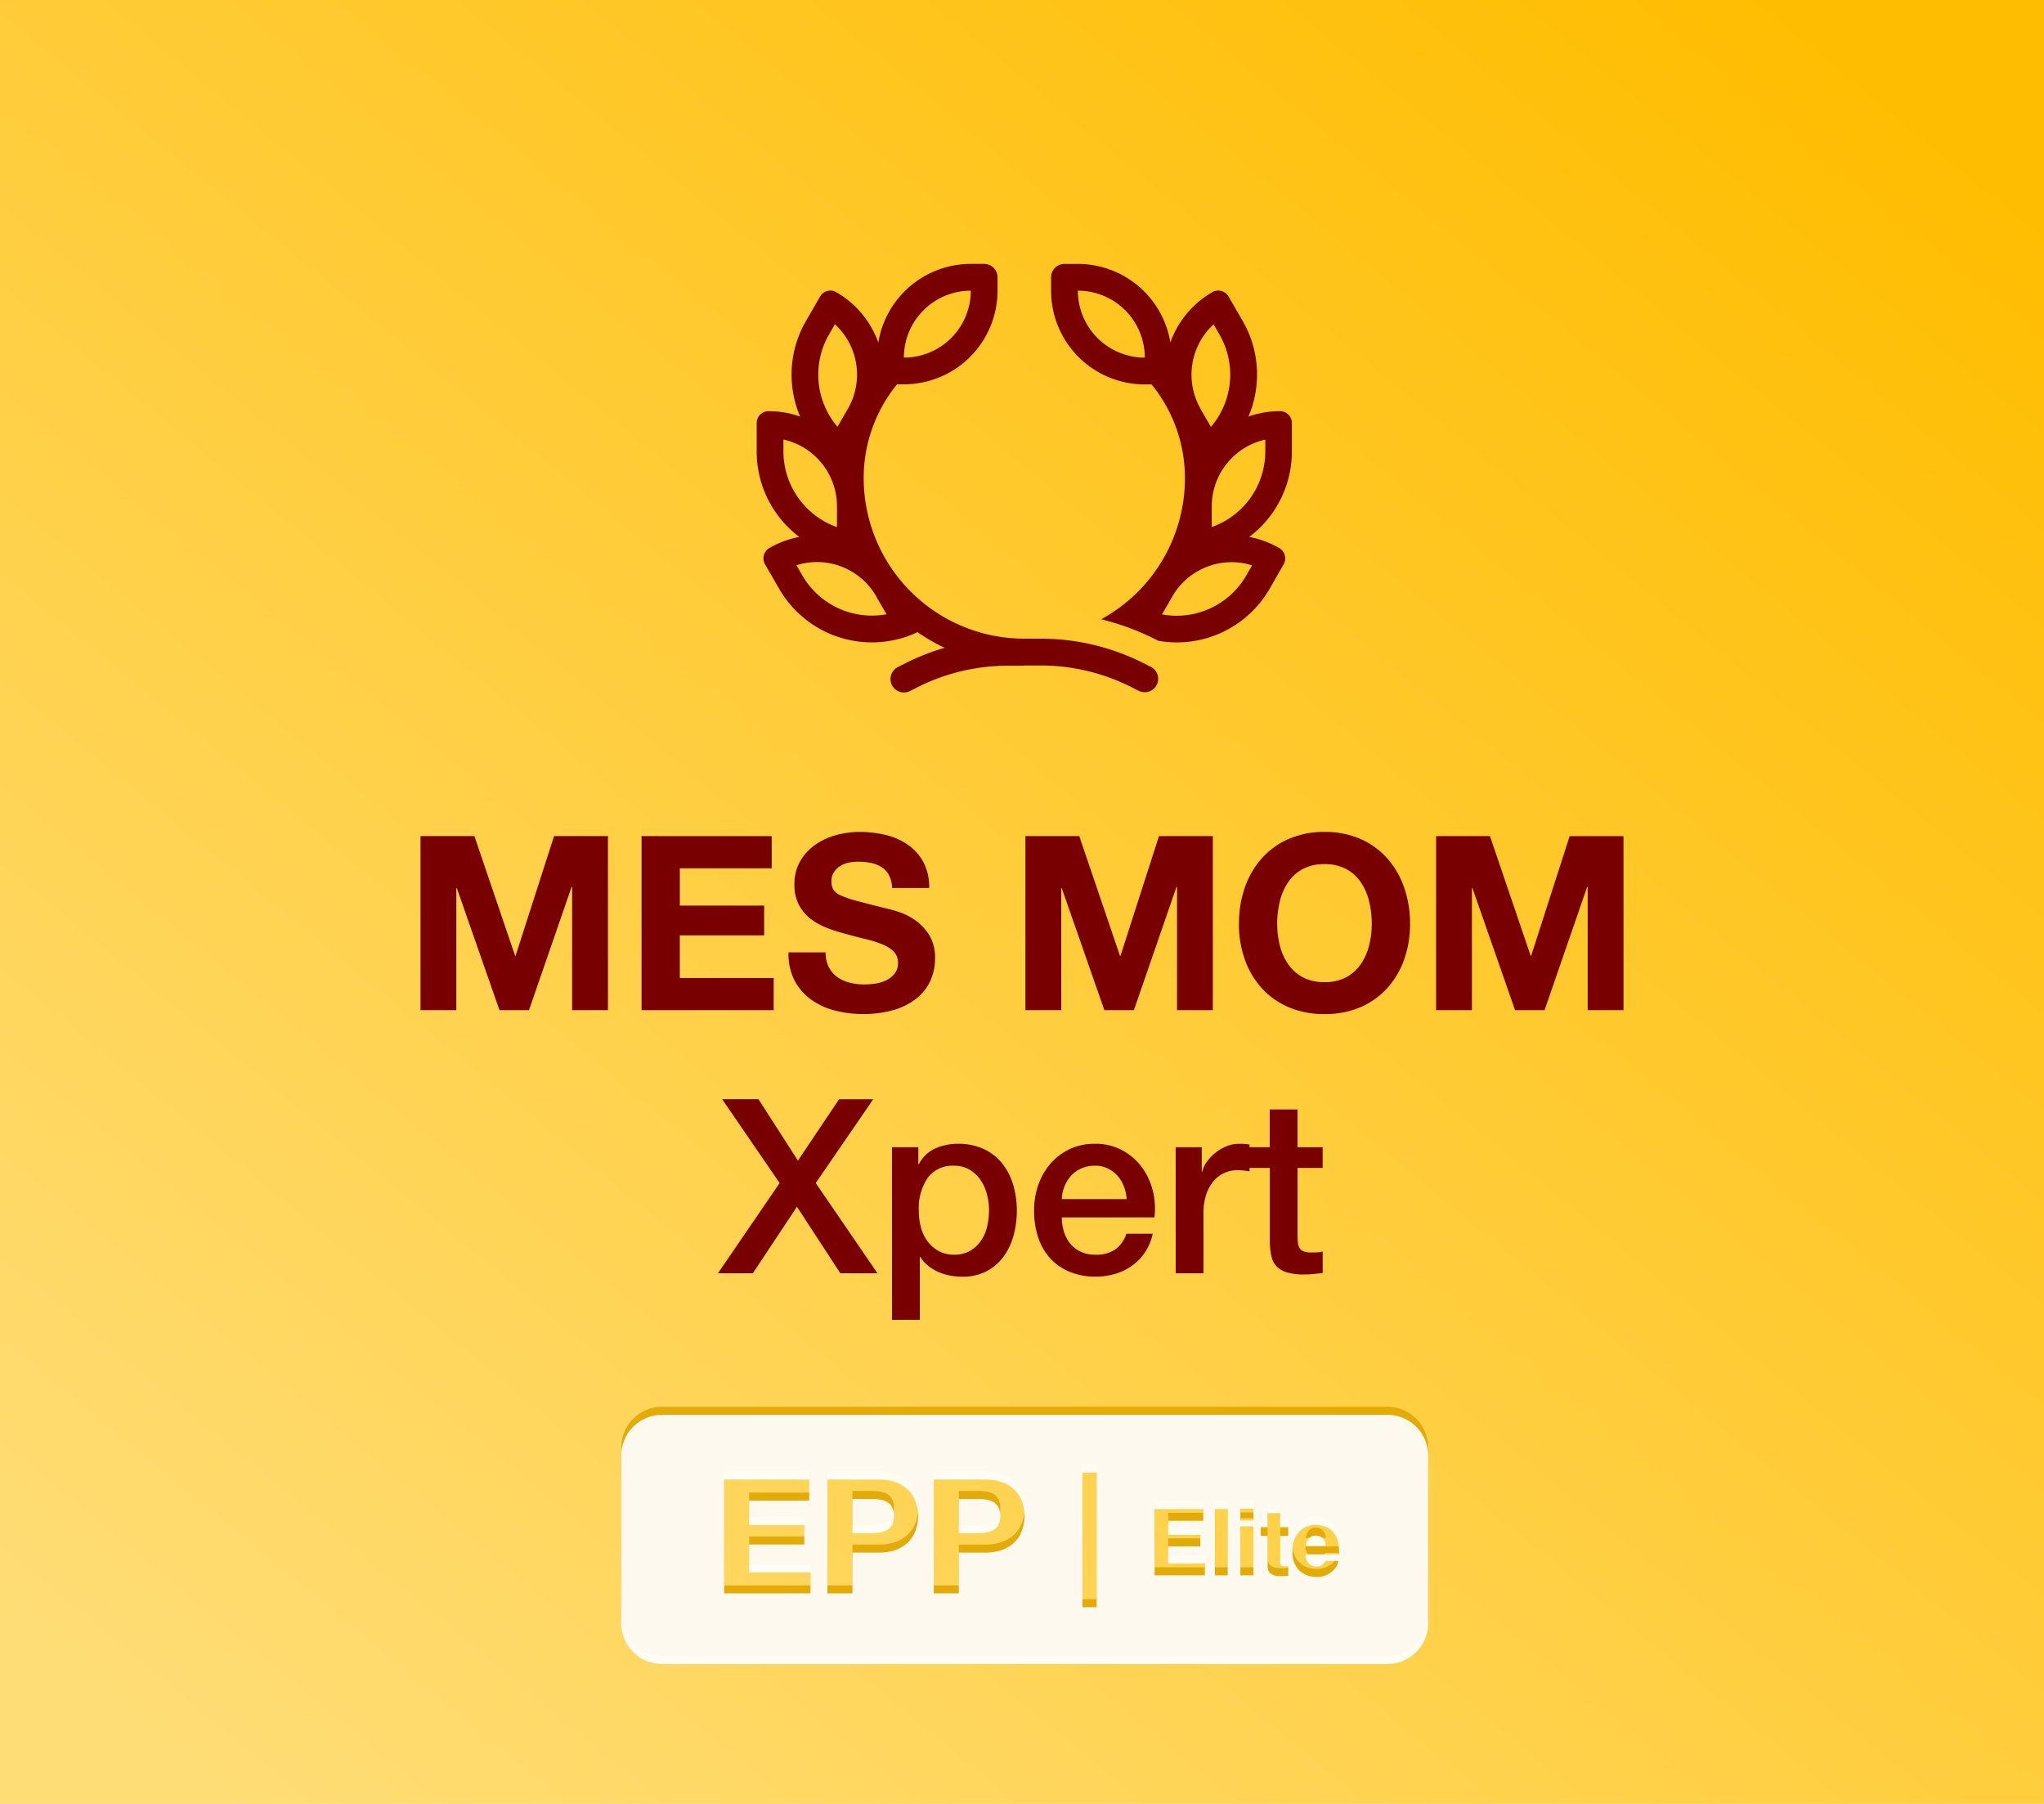
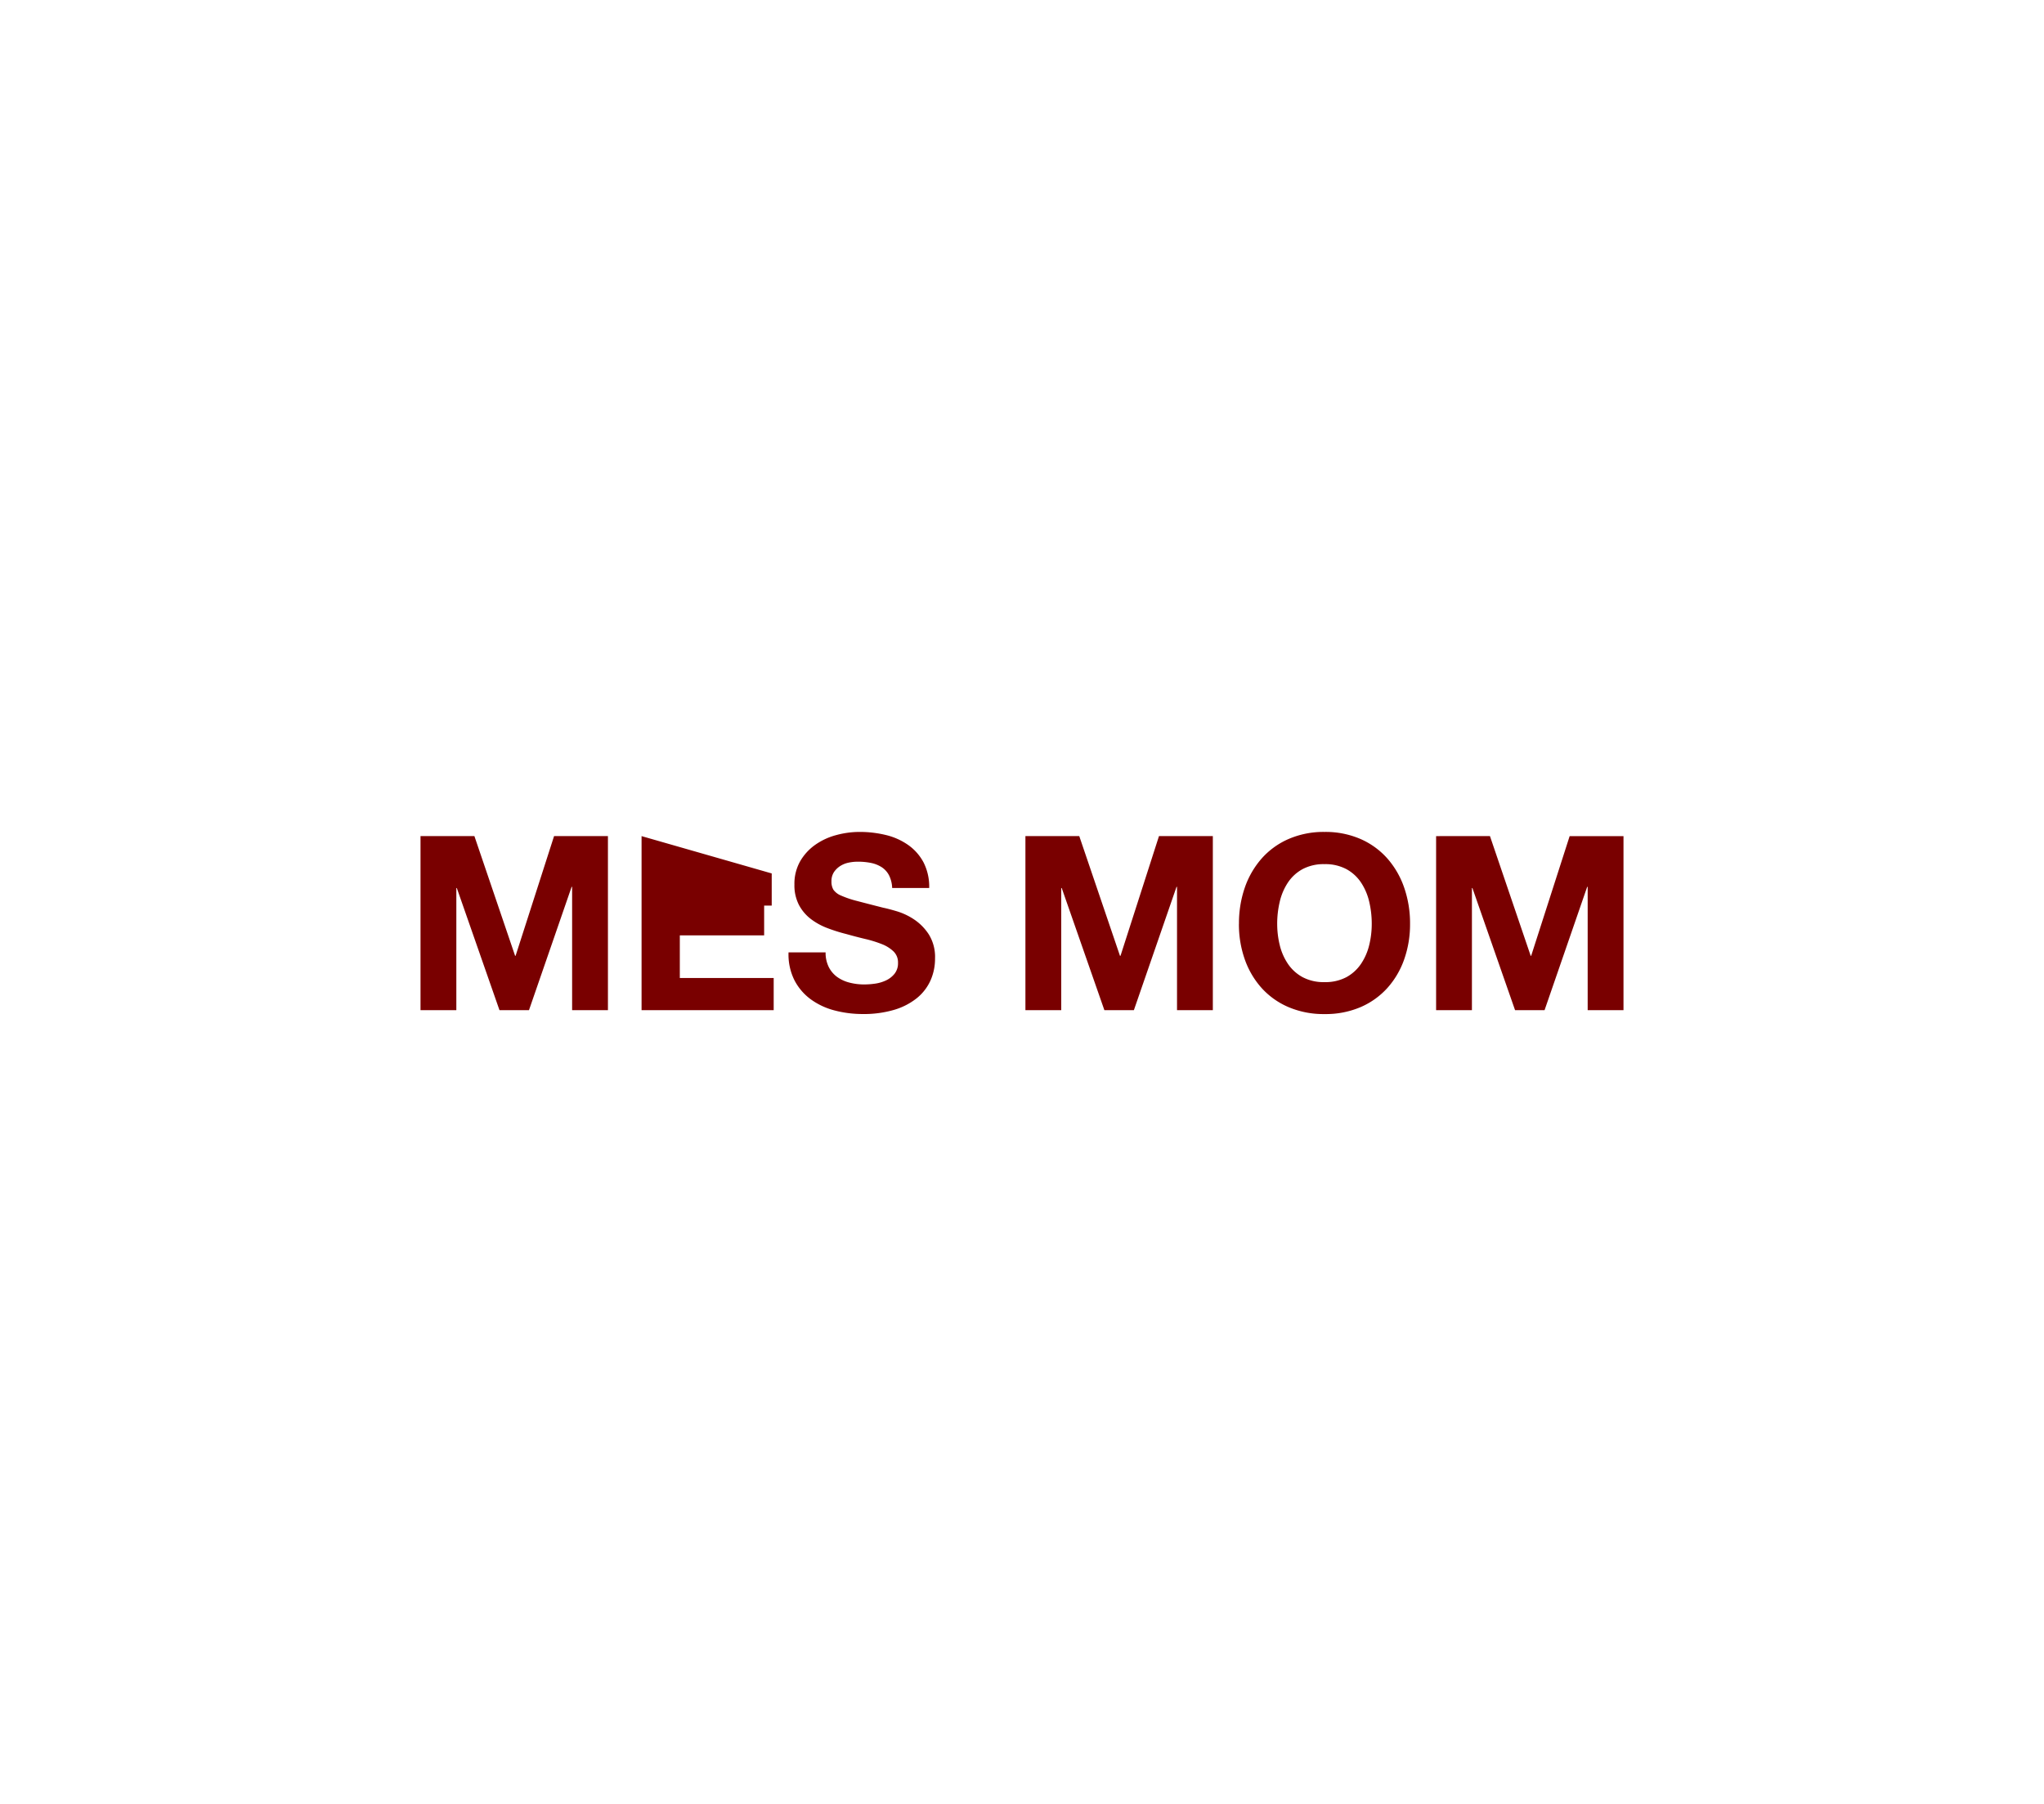
<svg xmlns="http://www.w3.org/2000/svg" width="255" height="225" viewBox="0 0 255 225">
  <defs>
    <linearGradient id="linear-gradient" x1="0.939" y1="0.048" x2="0.072" y2="0.962" gradientUnits="objectBoundingBox">
      <stop offset="0" stop-color="#ffbd00" />
      <stop offset="1" stop-color="#ffdd76" />
    </linearGradient>
    <filter id="Exclusión_35">
      <feOffset dy="1" />
      <feGaussianBlur stdDeviation="0.5" result="blur" />
      <feFlood flood-opacity="0.161" result="color" />
      <feComposite operator="out" in="SourceGraphic" in2="blur" />
      <feComposite operator="in" in="color" />
      <feComposite operator="in" in2="SourceGraphic" />
    </filter>
  </defs>
  <g id="Grupo_9457" data-name="Grupo 9457" transform="translate(-3763.5 -446.73)">
-     <rect id="Rectángulo_1846" data-name="Rectángulo 1846" width="255" height="225" transform="translate(3763.5 446.73)" fill="url(#linear-gradient)" />
-     <path id="Trazado_2639" data-name="Trazado 2639" d="M163.232,47.648A8.348,8.348,0,0,1,171.581,56a8.348,8.348,0,0,1-8.348-8.348m11.542,6.471a11.7,11.7,0,0,0-11.542-9.81h-1.671a1.675,1.675,0,0,0-1.67,1.67v1.67a11.683,11.683,0,0,0,11.689,11.689h.845a18.486,18.486,0,0,1,4.164,11.689,20.041,20.041,0,0,1-10.458,17.607c.981.24,1.952.522,2.9.856a31.031,31.031,0,0,1,3.757,1.586l.481.24a13.361,13.361,0,0,0,13.881-6.481L188.9,81.78a1.483,1.483,0,0,0-.544-2.025,11.81,11.81,0,0,0-3.747-1.388,13.337,13.337,0,0,0,5.323-10.677V64.16a1.481,1.481,0,0,0-1.482-1.482,11.967,11.967,0,0,0-3.935.668,13.326,13.326,0,0,0-.72-11.912l-1.763-3.054a1.483,1.483,0,0,0-2.026-.544,11.794,11.794,0,0,0-5.239,6.283M156.528,94.4h2.066a25.094,25.094,0,0,1,11.2,2.641l1.033.521a1.673,1.673,0,1,0,1.492-3l-1.033-.521a28.493,28.493,0,0,0-12.692-2.985h-2.045a20.043,20.043,0,0,1-20.038-20.038,18.486,18.486,0,0,1,4.165-11.689h.845a11.683,11.683,0,0,0,11.689-11.689V45.98a1.675,1.675,0,0,0-1.67-1.67h-1.663a11.7,11.7,0,0,0-11.542,9.81,11.843,11.843,0,0,0-5.24-6.282,1.482,1.482,0,0,0-2.024.544l-1.763,3.054a13.363,13.363,0,0,0-.731,11.912,11.961,11.961,0,0,0-3.935-.668,1.487,1.487,0,0,0-1.481,1.482v3.527a13.337,13.337,0,0,0,5.323,10.677,11.912,11.912,0,0,0-3.748,1.388,1.489,1.489,0,0,0-.532,2.025l1.764,3.054a13.356,13.356,0,0,0,15.141,6.2,12.36,12.36,0,0,0,2.119-.793,22.578,22.578,0,0,0,3.382,1.952,28.473,28.473,0,0,0-4.79,1.878l-1.033.521a1.674,1.674,0,0,0,1.493,3l1.033-.521a24.987,24.987,0,0,1,11.2-2.641h2.015ZM141.527,56a8.348,8.348,0,0,1,8.348-8.348A8.348,8.348,0,0,1,141.527,56m-8.348,18.557v2.588a10.033,10.033,0,0,1-6.679-9.456V66.215a8.54,8.54,0,0,1,6.679,8.329Zm46.757,2.588V74.555a8.53,8.53,0,0,1,6.68-8.328l0,1.461a10.008,10.008,0,0,1-6.679,9.445Zm-41.87,8.631,1.3,2.234a10.026,10.026,0,0,1-10.51-4.843l-.731-1.273a8.527,8.527,0,0,1,9.946,3.869Zm-4.822-21.145a10.023,10.023,0,0,1-1.054-11.522l.73-1.274a8.529,8.529,0,0,1,1.618,10.552ZM178.549,62.4a8.543,8.543,0,0,1,1.618-10.552l.73,1.273a10.022,10.022,0,0,1-1.064,11.522l-1.3-2.233Zm-3.527,23.379a8.533,8.533,0,0,1,9.946-3.869l-.73,1.274a10.028,10.028,0,0,1-10.51,4.842l1.294-2.234Z" transform="translate(3734.738 435.335)" fill="#790000" />
-     <path id="Trazado_2635" data-name="Trazado 2635" d="M-111.06-32.378v21.71h4.469V-25.9h.061l5.321,15.233h3.679l5.321-15.386h.061v15.386h4.469V-32.378H-94.4l-4.8,14.929h-.061l-5.077-14.929Zm27.577,0v21.71H-67v-4.013H-78.711V-20h10.52v-3.71H-78.709v-4.652h11.463v-4.013Zm22.956,14.5h-4.621a7.17,7.17,0,0,0,.73,3.462,6.834,6.834,0,0,0,2.052,2.4,8.756,8.756,0,0,0,2.984,1.388,13.716,13.716,0,0,0,3.482.441,13.367,13.367,0,0,0,3.907-.517,8.262,8.262,0,0,0,2.827-1.445,6.007,6.007,0,0,0,1.718-2.2,6.634,6.634,0,0,0,.577-2.767,5.323,5.323,0,0,0-.776-3,6.476,6.476,0,0,0-1.84-1.87A8.087,8.087,0,0,0-51.628-23q-1.079-.32-1.687-.441-2.036-.517-3.3-.851a12.236,12.236,0,0,1-1.976-.669,2.172,2.172,0,0,1-.958-.73,1.951,1.951,0,0,1-.243-1.033,2.036,2.036,0,0,1,.305-1.156,2.641,2.641,0,0,1,.776-.761,3.091,3.091,0,0,1,1.049-.426,5.6,5.6,0,0,1,1.156-.121,8.145,8.145,0,0,1,1.629.152,3.921,3.921,0,0,1,1.324.517,2.686,2.686,0,0,1,.927,1,3.838,3.838,0,0,1,.407,1.612H-47.6a6.668,6.668,0,0,0-.713-3.208,6.23,6.23,0,0,0-1.934-2.174,8.153,8.153,0,0,0-2.782-1.232,13.811,13.811,0,0,0-3.268-.38,11.124,11.124,0,0,0-2.919.4,8.145,8.145,0,0,0-2.614,1.217A6.474,6.474,0,0,0-63.7-29.235a5.684,5.684,0,0,0-.713,2.9,5.308,5.308,0,0,0,.563,2.539,5.37,5.37,0,0,0,1.474,1.748,8.145,8.145,0,0,0,2.068,1.14,20.787,20.787,0,0,0,2.371.745q1.186.335,2.342.611a14.718,14.718,0,0,1,2.068.638,4.461,4.461,0,0,1,1.474.916,1.9,1.9,0,0,1,.563,1.425,2.1,2.1,0,0,1-.426,1.353,2.985,2.985,0,0,1-1.064.836,4.761,4.761,0,0,1-1.368.407,9.51,9.51,0,0,1-1.368.1,7.257,7.257,0,0,1-1.824-.228,4.541,4.541,0,0,1-1.535-.7,3.454,3.454,0,0,1-1.049-1.232,3.982,3.982,0,0,1-.4-1.846Zm24.932-14.5v21.71h4.469V-25.9h.061l5.321,15.233h3.679l5.321-15.386h.061v15.386h4.469V-32.378h-6.719l-4.8,14.929H-23.8l-5.077-14.929ZM-4.186-21.432a11.879,11.879,0,0,1,.32-2.767,7.33,7.33,0,0,1,1.018-2.386,5.167,5.167,0,0,1,1.824-1.673,5.573,5.573,0,0,1,2.737-.623,5.573,5.573,0,0,1,2.737.623,5.167,5.167,0,0,1,1.825,1.671A7.33,7.33,0,0,1,7.293-24.2a11.879,11.879,0,0,1,.317,2.769,11.051,11.051,0,0,1-.32,2.66,7.19,7.19,0,0,1-1.018,2.326,5.221,5.221,0,0,1-1.818,1.657,5.573,5.573,0,0,1-2.74.621,5.573,5.573,0,0,1-2.737-.623,5.221,5.221,0,0,1-1.824-1.657,7.19,7.19,0,0,1-1.018-2.326,11.051,11.051,0,0,1-.32-2.658Zm-4.774,0a13.112,13.112,0,0,0,.73,4.424,10.566,10.566,0,0,0,2.1,3.574,9.61,9.61,0,0,0,3.36,2.386,11.132,11.132,0,0,0,4.485.866,11.1,11.1,0,0,0,4.5-.866,9.643,9.643,0,0,0,3.344-2.386,10.566,10.566,0,0,0,2.1-3.573,13.112,13.112,0,0,0,.73-4.424,13.565,13.565,0,0,0-.73-4.515,10.846,10.846,0,0,0-2.094-3.635,9.627,9.627,0,0,0-3.344-2.432,10.938,10.938,0,0,0-4.5-.887,10.965,10.965,0,0,0-4.485.882,9.593,9.593,0,0,0-3.364,2.437,10.846,10.846,0,0,0-2.1,3.634,13.565,13.565,0,0,0-.726,4.515Zm24.6-10.946v21.71h4.469V-25.9h.061l5.321,15.233H29.17l5.318-15.385h.061v15.386h4.469v-21.71H32.3L27.5-17.449h-.061L22.359-32.378Z" transform="translate(3927.022 583.396)" fill="#790000" />
-     <path id="Trazado_2638" data-name="Trazado 2638" d="M.382-32.13H4.913l4.926,7.666,5.138-7.662h4.257L12.058-21.67l7.7,11.25H15.128l-5.412-8.3-5.5,8.3H-.135L7.558-21.67Zm21.193,5.989h3.283v2.129h.061a4.286,4.286,0,0,1,2.036-1.961,6.765,6.765,0,0,1,2.827-.593,7.507,7.507,0,0,1,3.239.654,6.384,6.384,0,0,1,2.3,1.794,7.793,7.793,0,0,1,1.368,2.66,11.268,11.268,0,0,1,.456,3.258,11.5,11.5,0,0,1-.407,3.071,7.988,7.988,0,0,1-1.246,2.63,6.232,6.232,0,0,1-2.114,1.824,6.285,6.285,0,0,1-3.011.684,8.565,8.565,0,0,1-1.52-.136,6.564,6.564,0,0,1-1.46-.441,5.755,5.755,0,0,1-1.292-.776,4.3,4.3,0,0,1-.989-1.11h-.061v7.842H21.581Zm12.1,7.875a7.823,7.823,0,0,0-.274-2.068,5.618,5.618,0,0,0-.821-1.779,4.239,4.239,0,0,0-1.368-1.246,3.718,3.718,0,0,0-1.886-.471,3.822,3.822,0,0,0-3.3,1.52,6.709,6.709,0,0,0-1.11,4.044,8.052,8.052,0,0,0,.289,2.2,4.961,4.961,0,0,0,.866,1.748,4.327,4.327,0,0,0,1.384,1.156,3.945,3.945,0,0,0,1.87.426,3.869,3.869,0,0,0,2.007-.487,4.243,4.243,0,0,0,1.348-1.26,5.117,5.117,0,0,0,.761-1.763,8.96,8.96,0,0,0,.232-2.023Zm17.179-1.4a5.59,5.59,0,0,0-.349-1.581,4.213,4.213,0,0,0-.79-1.324,3.915,3.915,0,0,0-1.217-.916,3.583,3.583,0,0,0-1.6-.349,4.165,4.165,0,0,0-1.657.32,3.789,3.789,0,0,0-1.277.882,4.361,4.361,0,0,0-.851,1.324,4.614,4.614,0,0,0-.355,1.646Zm-8.093,2.281a6.038,6.038,0,0,0,.259,1.763,4.345,4.345,0,0,0,.776,1.489A3.737,3.737,0,0,0,45.1-13.113a4.314,4.314,0,0,0,1.886.38,4.164,4.164,0,0,0,2.443-.654,3.869,3.869,0,0,0,1.384-1.961H54.1a6.536,6.536,0,0,1-.943,2.281,6.559,6.559,0,0,1-1.612,1.687,6.956,6.956,0,0,1-2.114,1.033A8.506,8.506,0,0,1,46.989-10a8.323,8.323,0,0,1-3.283-.611,6.789,6.789,0,0,1-2.417-1.7A7.229,7.229,0,0,1,39.8-14.925a10.623,10.623,0,0,1-.5-3.344,9.462,9.462,0,0,1,.532-3.177,8.134,8.134,0,0,1,1.52-2.647A7.27,7.27,0,0,1,43.736-25.9a7.239,7.239,0,0,1,3.162-.669,7.044,7.044,0,0,1,3.329.776,7.306,7.306,0,0,1,2.443,2.052,8.31,8.31,0,0,1,1.414,2.934,8.994,8.994,0,0,1,.228,3.421Zm14.2-8.756H60.22v3.04h.061a3.508,3.508,0,0,1,.593-1.246,5.782,5.782,0,0,1,1.064-1.11,5.377,5.377,0,0,1,1.384-.805,4.142,4.142,0,0,1,1.551-.305,7.52,7.52,0,0,1,.836.031l.471.061v3.344q-.364-.061-.745-.1a6.25,6.25,0,0,0-.745-.046,3.984,3.984,0,0,0-1.657.349,3.806,3.806,0,0,0-1.352,1.03,5.066,5.066,0,0,0-.916,1.688,7.3,7.3,0,0,0-.335,2.311v7.48H56.966Zm9.121,0H68.7v-4.713h3.462v4.713H75.3v2.585H72.169v8.392a8.371,8.371,0,0,0,.046.943,1.629,1.629,0,0,0,.213.669,1.018,1.018,0,0,0,.5.407,2.469,2.469,0,0,0,.916.136q.364,0,.73-.015a3.624,3.624,0,0,0,.73-.1v2.676l-1.125.121a10.181,10.181,0,0,1-1.125.061,7.673,7.673,0,0,1-2.2-.259,2.942,2.942,0,0,1-1.307-.761,2.623,2.623,0,0,1-.638-1.261,9.495,9.495,0,0,1-.2-1.731v-9.274H66.088Z" transform="translate(3853.208 615.961)" fill="#790000" />
+     <path id="Trazado_2635" data-name="Trazado 2635" d="M-111.06-32.378v21.71h4.469V-25.9h.061l5.321,15.233h3.679l5.321-15.386h.061v15.386h4.469V-32.378H-94.4l-4.8,14.929h-.061l-5.077-14.929Zm27.577,0v21.71H-67v-4.013H-78.711V-20h10.52v-3.71H-78.709h11.463v-4.013Zm22.956,14.5h-4.621a7.17,7.17,0,0,0,.73,3.462,6.834,6.834,0,0,0,2.052,2.4,8.756,8.756,0,0,0,2.984,1.388,13.716,13.716,0,0,0,3.482.441,13.367,13.367,0,0,0,3.907-.517,8.262,8.262,0,0,0,2.827-1.445,6.007,6.007,0,0,0,1.718-2.2,6.634,6.634,0,0,0,.577-2.767,5.323,5.323,0,0,0-.776-3,6.476,6.476,0,0,0-1.84-1.87A8.087,8.087,0,0,0-51.628-23q-1.079-.32-1.687-.441-2.036-.517-3.3-.851a12.236,12.236,0,0,1-1.976-.669,2.172,2.172,0,0,1-.958-.73,1.951,1.951,0,0,1-.243-1.033,2.036,2.036,0,0,1,.305-1.156,2.641,2.641,0,0,1,.776-.761,3.091,3.091,0,0,1,1.049-.426,5.6,5.6,0,0,1,1.156-.121,8.145,8.145,0,0,1,1.629.152,3.921,3.921,0,0,1,1.324.517,2.686,2.686,0,0,1,.927,1,3.838,3.838,0,0,1,.407,1.612H-47.6a6.668,6.668,0,0,0-.713-3.208,6.23,6.23,0,0,0-1.934-2.174,8.153,8.153,0,0,0-2.782-1.232,13.811,13.811,0,0,0-3.268-.38,11.124,11.124,0,0,0-2.919.4,8.145,8.145,0,0,0-2.614,1.217A6.474,6.474,0,0,0-63.7-29.235a5.684,5.684,0,0,0-.713,2.9,5.308,5.308,0,0,0,.563,2.539,5.37,5.37,0,0,0,1.474,1.748,8.145,8.145,0,0,0,2.068,1.14,20.787,20.787,0,0,0,2.371.745q1.186.335,2.342.611a14.718,14.718,0,0,1,2.068.638,4.461,4.461,0,0,1,1.474.916,1.9,1.9,0,0,1,.563,1.425,2.1,2.1,0,0,1-.426,1.353,2.985,2.985,0,0,1-1.064.836,4.761,4.761,0,0,1-1.368.407,9.51,9.51,0,0,1-1.368.1,7.257,7.257,0,0,1-1.824-.228,4.541,4.541,0,0,1-1.535-.7,3.454,3.454,0,0,1-1.049-1.232,3.982,3.982,0,0,1-.4-1.846Zm24.932-14.5v21.71h4.469V-25.9h.061l5.321,15.233h3.679l5.321-15.386h.061v15.386h4.469V-32.378h-6.719l-4.8,14.929H-23.8l-5.077-14.929ZM-4.186-21.432a11.879,11.879,0,0,1,.32-2.767,7.33,7.33,0,0,1,1.018-2.386,5.167,5.167,0,0,1,1.824-1.673,5.573,5.573,0,0,1,2.737-.623,5.573,5.573,0,0,1,2.737.623,5.167,5.167,0,0,1,1.825,1.671A7.33,7.33,0,0,1,7.293-24.2a11.879,11.879,0,0,1,.317,2.769,11.051,11.051,0,0,1-.32,2.66,7.19,7.19,0,0,1-1.018,2.326,5.221,5.221,0,0,1-1.818,1.657,5.573,5.573,0,0,1-2.74.621,5.573,5.573,0,0,1-2.737-.623,5.221,5.221,0,0,1-1.824-1.657,7.19,7.19,0,0,1-1.018-2.326,11.051,11.051,0,0,1-.32-2.658Zm-4.774,0a13.112,13.112,0,0,0,.73,4.424,10.566,10.566,0,0,0,2.1,3.574,9.61,9.61,0,0,0,3.36,2.386,11.132,11.132,0,0,0,4.485.866,11.1,11.1,0,0,0,4.5-.866,9.643,9.643,0,0,0,3.344-2.386,10.566,10.566,0,0,0,2.1-3.573,13.112,13.112,0,0,0,.73-4.424,13.565,13.565,0,0,0-.73-4.515,10.846,10.846,0,0,0-2.094-3.635,9.627,9.627,0,0,0-3.344-2.432,10.938,10.938,0,0,0-4.5-.887,10.965,10.965,0,0,0-4.485.882,9.593,9.593,0,0,0-3.364,2.437,10.846,10.846,0,0,0-2.1,3.634,13.565,13.565,0,0,0-.726,4.515Zm24.6-10.946v21.71h4.469V-25.9h.061l5.321,15.233H29.17l5.318-15.385h.061v15.386h4.469v-21.71H32.3L27.5-17.449h-.061L22.359-32.378Z" transform="translate(3927.022 583.396)" fill="#790000" />
    <g data-type="innerShadowGroup">
-       <path id="Exclusión_35-2" data-name="Exclusión 35" d="M95.585,31.082H5.09A5.1,5.1,0,0,1,0,25.991V5.09A5.1,5.1,0,0,1,5.09,0H95.585a5.1,5.1,0,0,1,5.09,5.09v20.9A5.1,5.1,0,0,1,95.585,31.082ZM57.545,7.207V24h1.767V7.207Zm-12,.868H38.993v14.2h3.123v-5.09h3.429a5.905,5.905,0,0,0,2.119-.391,4.2,4.2,0,0,0,1.521-1.023,3.937,3.937,0,0,0,.855-1.462,5.405,5.405,0,0,0,0-3.37,3.954,3.954,0,0,0-.855-1.452,4.265,4.265,0,0,0-1.521-1.024,5.889,5.889,0,0,0-2.118-.39Zm-19.822,0v14.2h3.123v-5.09h3.435a5.905,5.905,0,0,0,2.113-.39,4.27,4.27,0,0,0,1.521-1.024,3.879,3.879,0,0,0,.855-1.462,5.4,5.4,0,0,0,0-3.369,3.9,3.9,0,0,0-.855-1.452,4.26,4.26,0,0,0-1.521-1.024,5.889,5.889,0,0,0-2.113-.391H25.724Zm-12.886,0v14.2H23.62V19.649H15.96V16.173h6.881V13.744H15.96V10.7h7.5V8.079ZM86.711,20.221h.156a2.782,2.782,0,0,0,2.043-.9,2.015,2.015,0,0,0,.566-1.1H87.847a1.352,1.352,0,0,1-.3.42,1.148,1.148,0,0,1-.752.281h-.09a1.355,1.355,0,0,1-.756-.23,1.52,1.52,0,0,1-.579-1.291h4.182a8.13,8.13,0,0,0-.051-1.212,3.1,3.1,0,0,0-.464-1.262,2.412,2.412,0,0,0-1.011-.9,3.231,3.231,0,0,0-1.324-.286h-.148a2.769,2.769,0,0,0-1.99.849,3.385,3.385,0,0,0-.805,2.435,3.042,3.042,0,0,0,.893,2.443,3.1,3.1,0,0,0,2.025.751Zm-6.923-6.262V15.1h.857v3.767a1.162,1.162,0,0,0,.269.848,1.859,1.859,0,0,0,1.361.4h.186l.756-.03v-1.2H83.2l-.144.006H82.9a1.047,1.047,0,0,1-.582-.093.731.731,0,0,1-.1-.468V15.1h.991V13.964h-.994V12.259H80.633v1.7Zm-2.545-.054v6.116h1.622V13.908Zm-3.179-2.154V20.02h1.6V11.754Zm-7.518,0V20.02h6.266V18.537H68.231V16.41h4.018V14.974H68.236V13.218h4.378V11.754Zm10.7-.043v1.475h1.624V11.708Zm10.651,4.649H85.406a1.731,1.731,0,0,1,.384-.942,1.088,1.088,0,0,1,.8-.35h.1a1.187,1.187,0,0,1,.821.327,1.388,1.388,0,0,1,.385.961Zm-43.34-1.594H42.111V10.5h2.443a6.525,6.525,0,0,1,1.018.079,2.392,2.392,0,0,1,.876.305,1.67,1.67,0,0,1,.611.645,2.289,2.289,0,0,1,.229,1.094,2.282,2.282,0,0,1-.229,1.093,1.68,1.68,0,0,1-.611.646,2.408,2.408,0,0,1-.876.305,6.525,6.525,0,0,1-1.018.088Zm-13.264,0H28.847V10.5H31.29a6.525,6.525,0,0,1,1.018.079,2.393,2.393,0,0,1,.875.305,1.67,1.67,0,0,1,.611.645,2.279,2.279,0,0,1,.229,1.094,2.271,2.271,0,0,1-.229,1.093,1.676,1.676,0,0,1-.611.646,2.408,2.408,0,0,1-.875.305,6.525,6.525,0,0,1-1.018.088Z" transform="translate(3841.002 622.197)" fill="#e0a904" opacity="0.931" />
      <g transform="matrix(1, 0, 0, 1, 3763.5, 446.73)" filter="url(#Exclusión_35)">
-         <path id="Exclusión_35-3" data-name="Exclusión 35" d="M95.585,31.082H5.09A5.1,5.1,0,0,1,0,25.991V5.09A5.1,5.1,0,0,1,5.09,0H95.585a5.1,5.1,0,0,1,5.09,5.09v20.9A5.1,5.1,0,0,1,95.585,31.082ZM57.545,7.207V24h1.767V7.207Zm-12,.868H38.993v14.2h3.123v-5.09h3.429a5.905,5.905,0,0,0,2.119-.391,4.2,4.2,0,0,0,1.521-1.023,3.937,3.937,0,0,0,.855-1.462,5.405,5.405,0,0,0,0-3.37,3.954,3.954,0,0,0-.855-1.452,4.265,4.265,0,0,0-1.521-1.024,5.889,5.889,0,0,0-2.118-.39Zm-19.822,0v14.2h3.123v-5.09h3.435a5.905,5.905,0,0,0,2.113-.39,4.27,4.27,0,0,0,1.521-1.024,3.879,3.879,0,0,0,.855-1.462,5.4,5.4,0,0,0,0-3.369,3.9,3.9,0,0,0-.855-1.452,4.26,4.26,0,0,0-1.521-1.024,5.889,5.889,0,0,0-2.113-.391H25.724Zm-12.886,0v14.2H23.62V19.649H15.96V16.173h6.881V13.744H15.96V10.7h7.5V8.079ZM86.711,20.221h.156a2.782,2.782,0,0,0,2.043-.9,2.015,2.015,0,0,0,.566-1.1H87.847a1.352,1.352,0,0,1-.3.42,1.148,1.148,0,0,1-.752.281h-.09a1.355,1.355,0,0,1-.756-.23,1.52,1.52,0,0,1-.579-1.291h4.182a8.13,8.13,0,0,0-.051-1.212,3.1,3.1,0,0,0-.464-1.262,2.412,2.412,0,0,0-1.011-.9,3.231,3.231,0,0,0-1.324-.286h-.148a2.769,2.769,0,0,0-1.99.849,3.385,3.385,0,0,0-.805,2.435,3.042,3.042,0,0,0,.893,2.443,3.1,3.1,0,0,0,2.025.751Zm-6.923-6.262V15.1h.857v3.767a1.162,1.162,0,0,0,.269.848,1.859,1.859,0,0,0,1.361.4h.186l.756-.03v-1.2H83.2l-.144.006H82.9a1.047,1.047,0,0,1-.582-.093.731.731,0,0,1-.1-.468V15.1h.991V13.964h-.994V12.259H80.633v1.7Zm-2.545-.054v6.116h1.622V13.908Zm-3.179-2.154V20.02h1.6V11.754Zm-7.518,0V20.02h6.266V18.537H68.231V16.41h4.018V14.974H68.236V13.218h4.378V11.754Zm10.7-.043v1.475h1.624V11.708Zm10.651,4.649H85.406a1.731,1.731,0,0,1,.384-.942,1.088,1.088,0,0,1,.8-.35h.1a1.187,1.187,0,0,1,.821.327,1.388,1.388,0,0,1,.385.961Zm-43.34-1.594H42.111V10.5h2.443a6.525,6.525,0,0,1,1.018.079,2.392,2.392,0,0,1,.876.305,1.67,1.67,0,0,1,.611.645,2.289,2.289,0,0,1,.229,1.094,2.282,2.282,0,0,1-.229,1.093,1.68,1.68,0,0,1-.611.646,2.408,2.408,0,0,1-.876.305,6.525,6.525,0,0,1-1.018.088Zm-13.264,0H28.847V10.5H31.29a6.525,6.525,0,0,1,1.018.079,2.393,2.393,0,0,1,.875.305,1.67,1.67,0,0,1,.611.645,2.279,2.279,0,0,1,.229,1.094,2.271,2.271,0,0,1-.229,1.093,1.676,1.676,0,0,1-.611.646,2.408,2.408,0,0,1-.875.305,6.525,6.525,0,0,1-1.018.088Z" transform="translate(77.5 175.47)" fill="#fff" opacity="0.931" />
-       </g>
+         </g>
    </g>
  </g>
</svg>